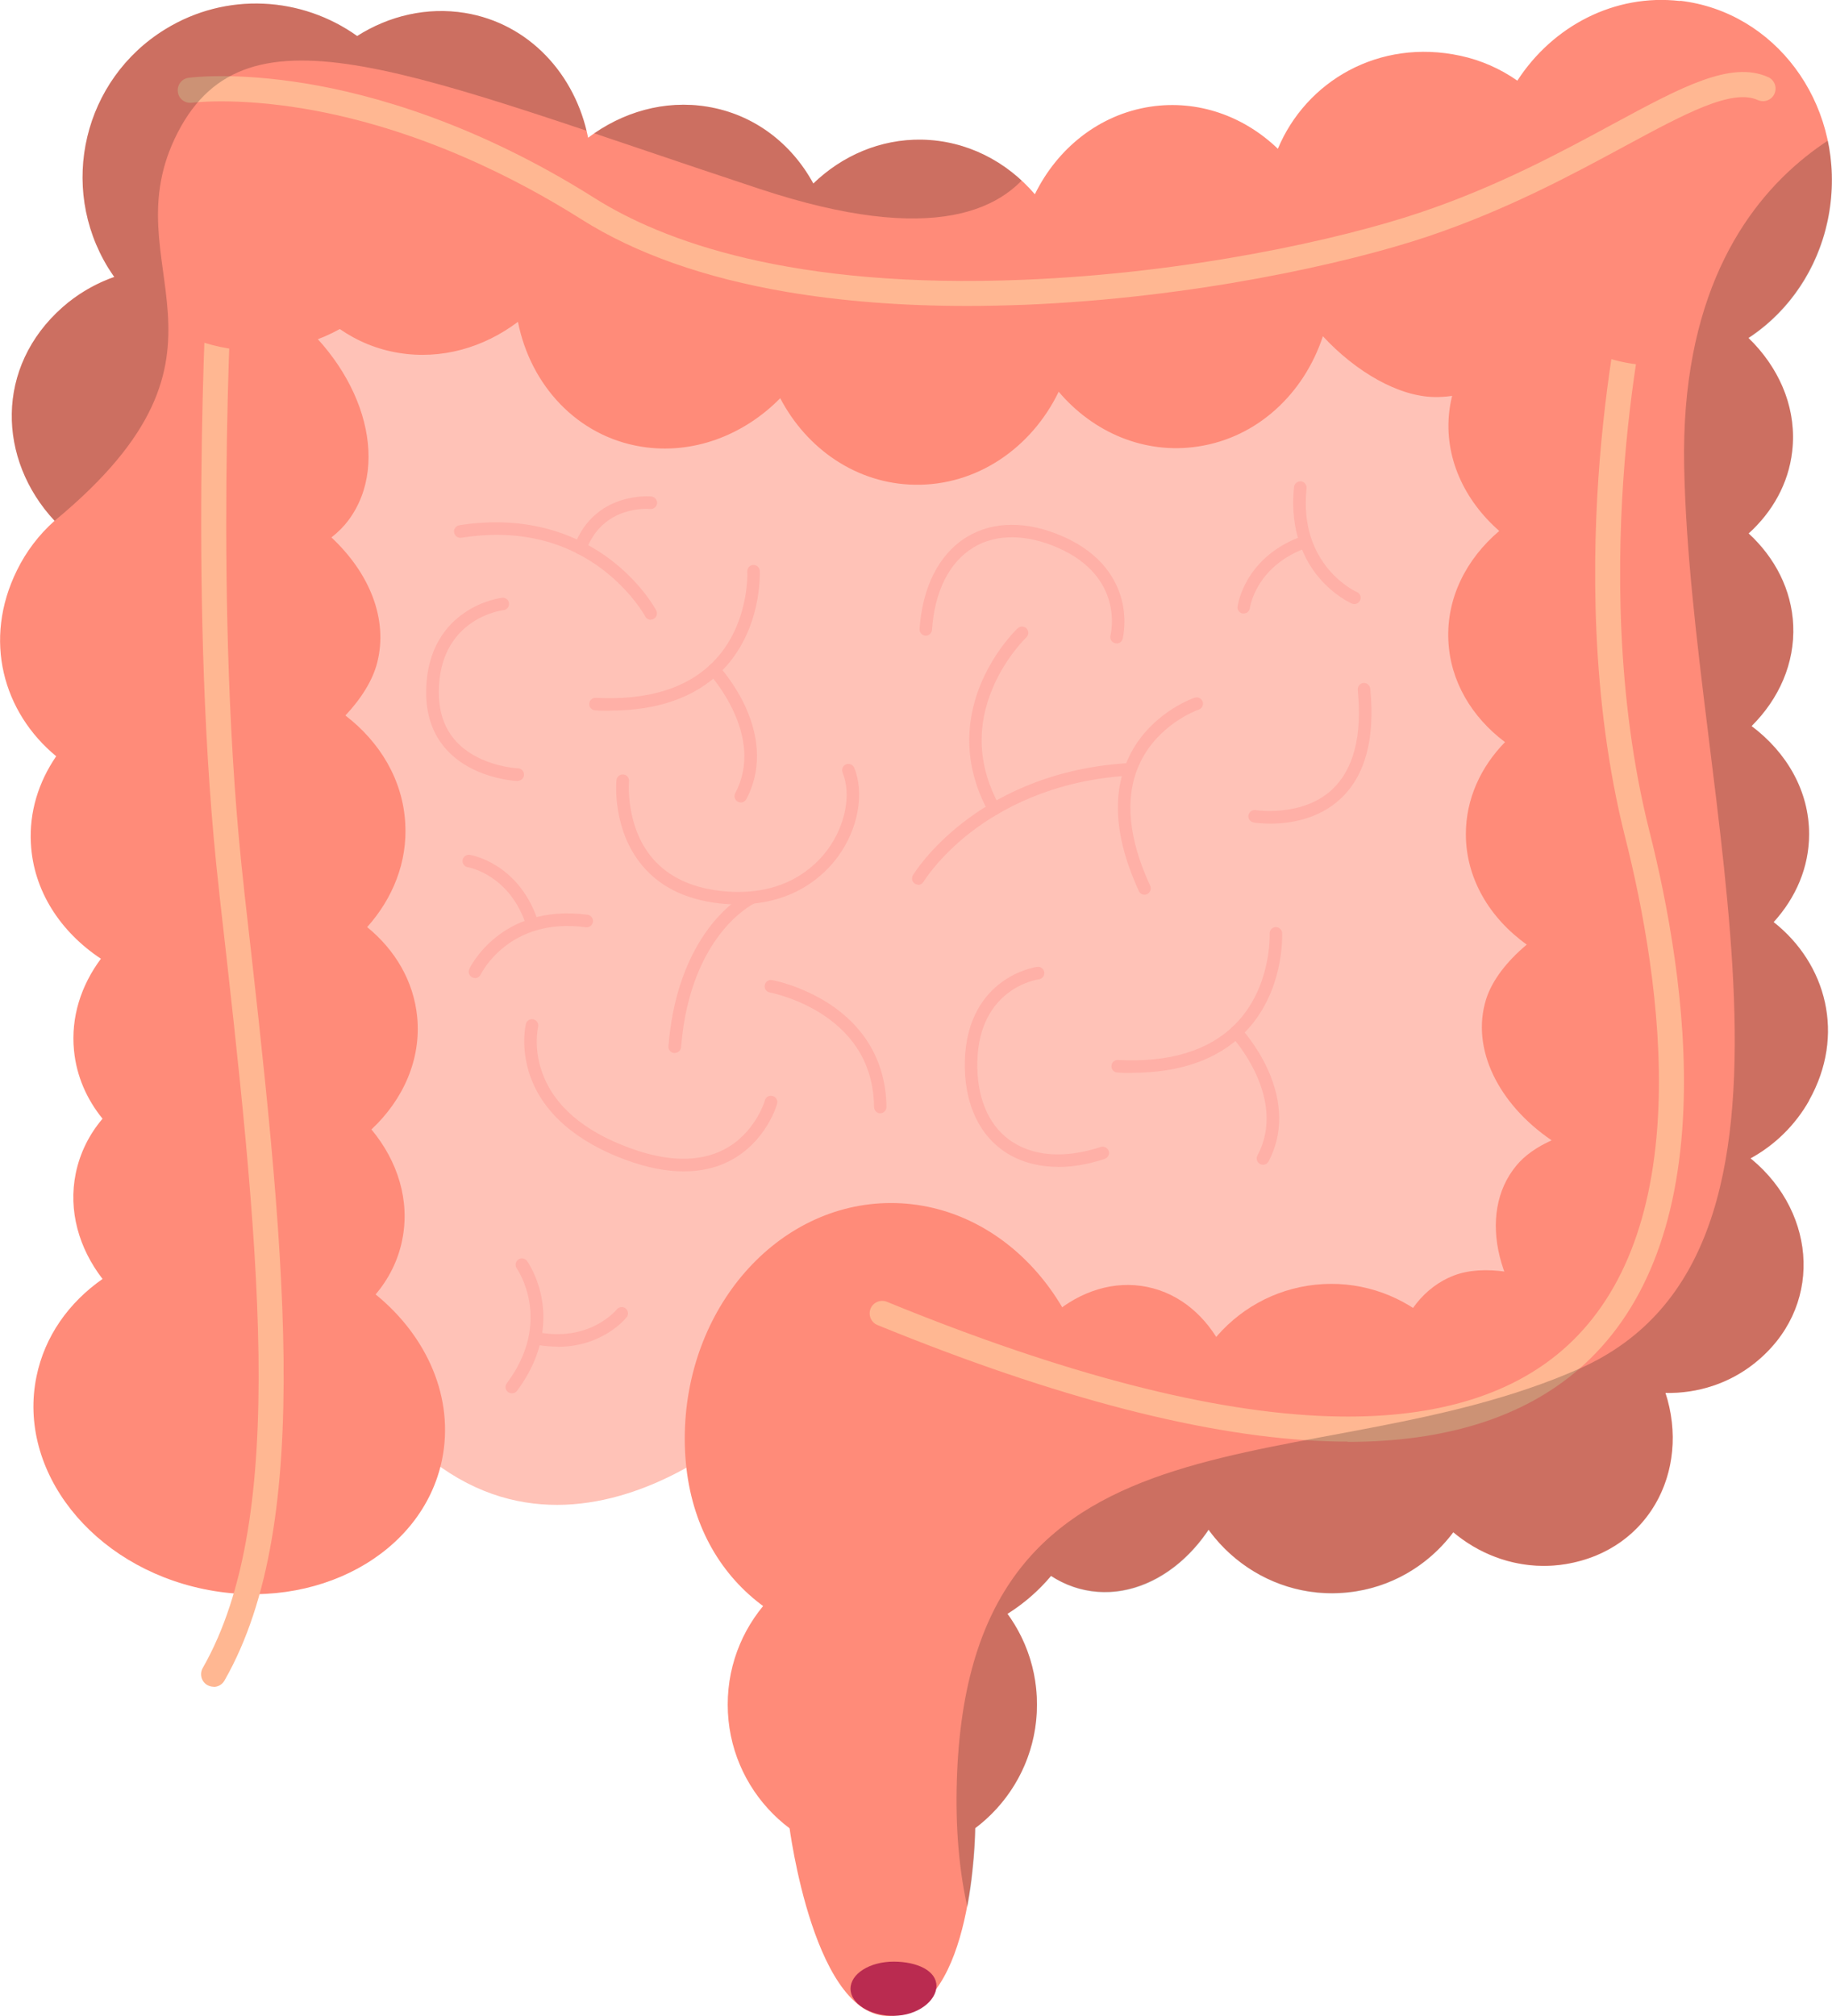
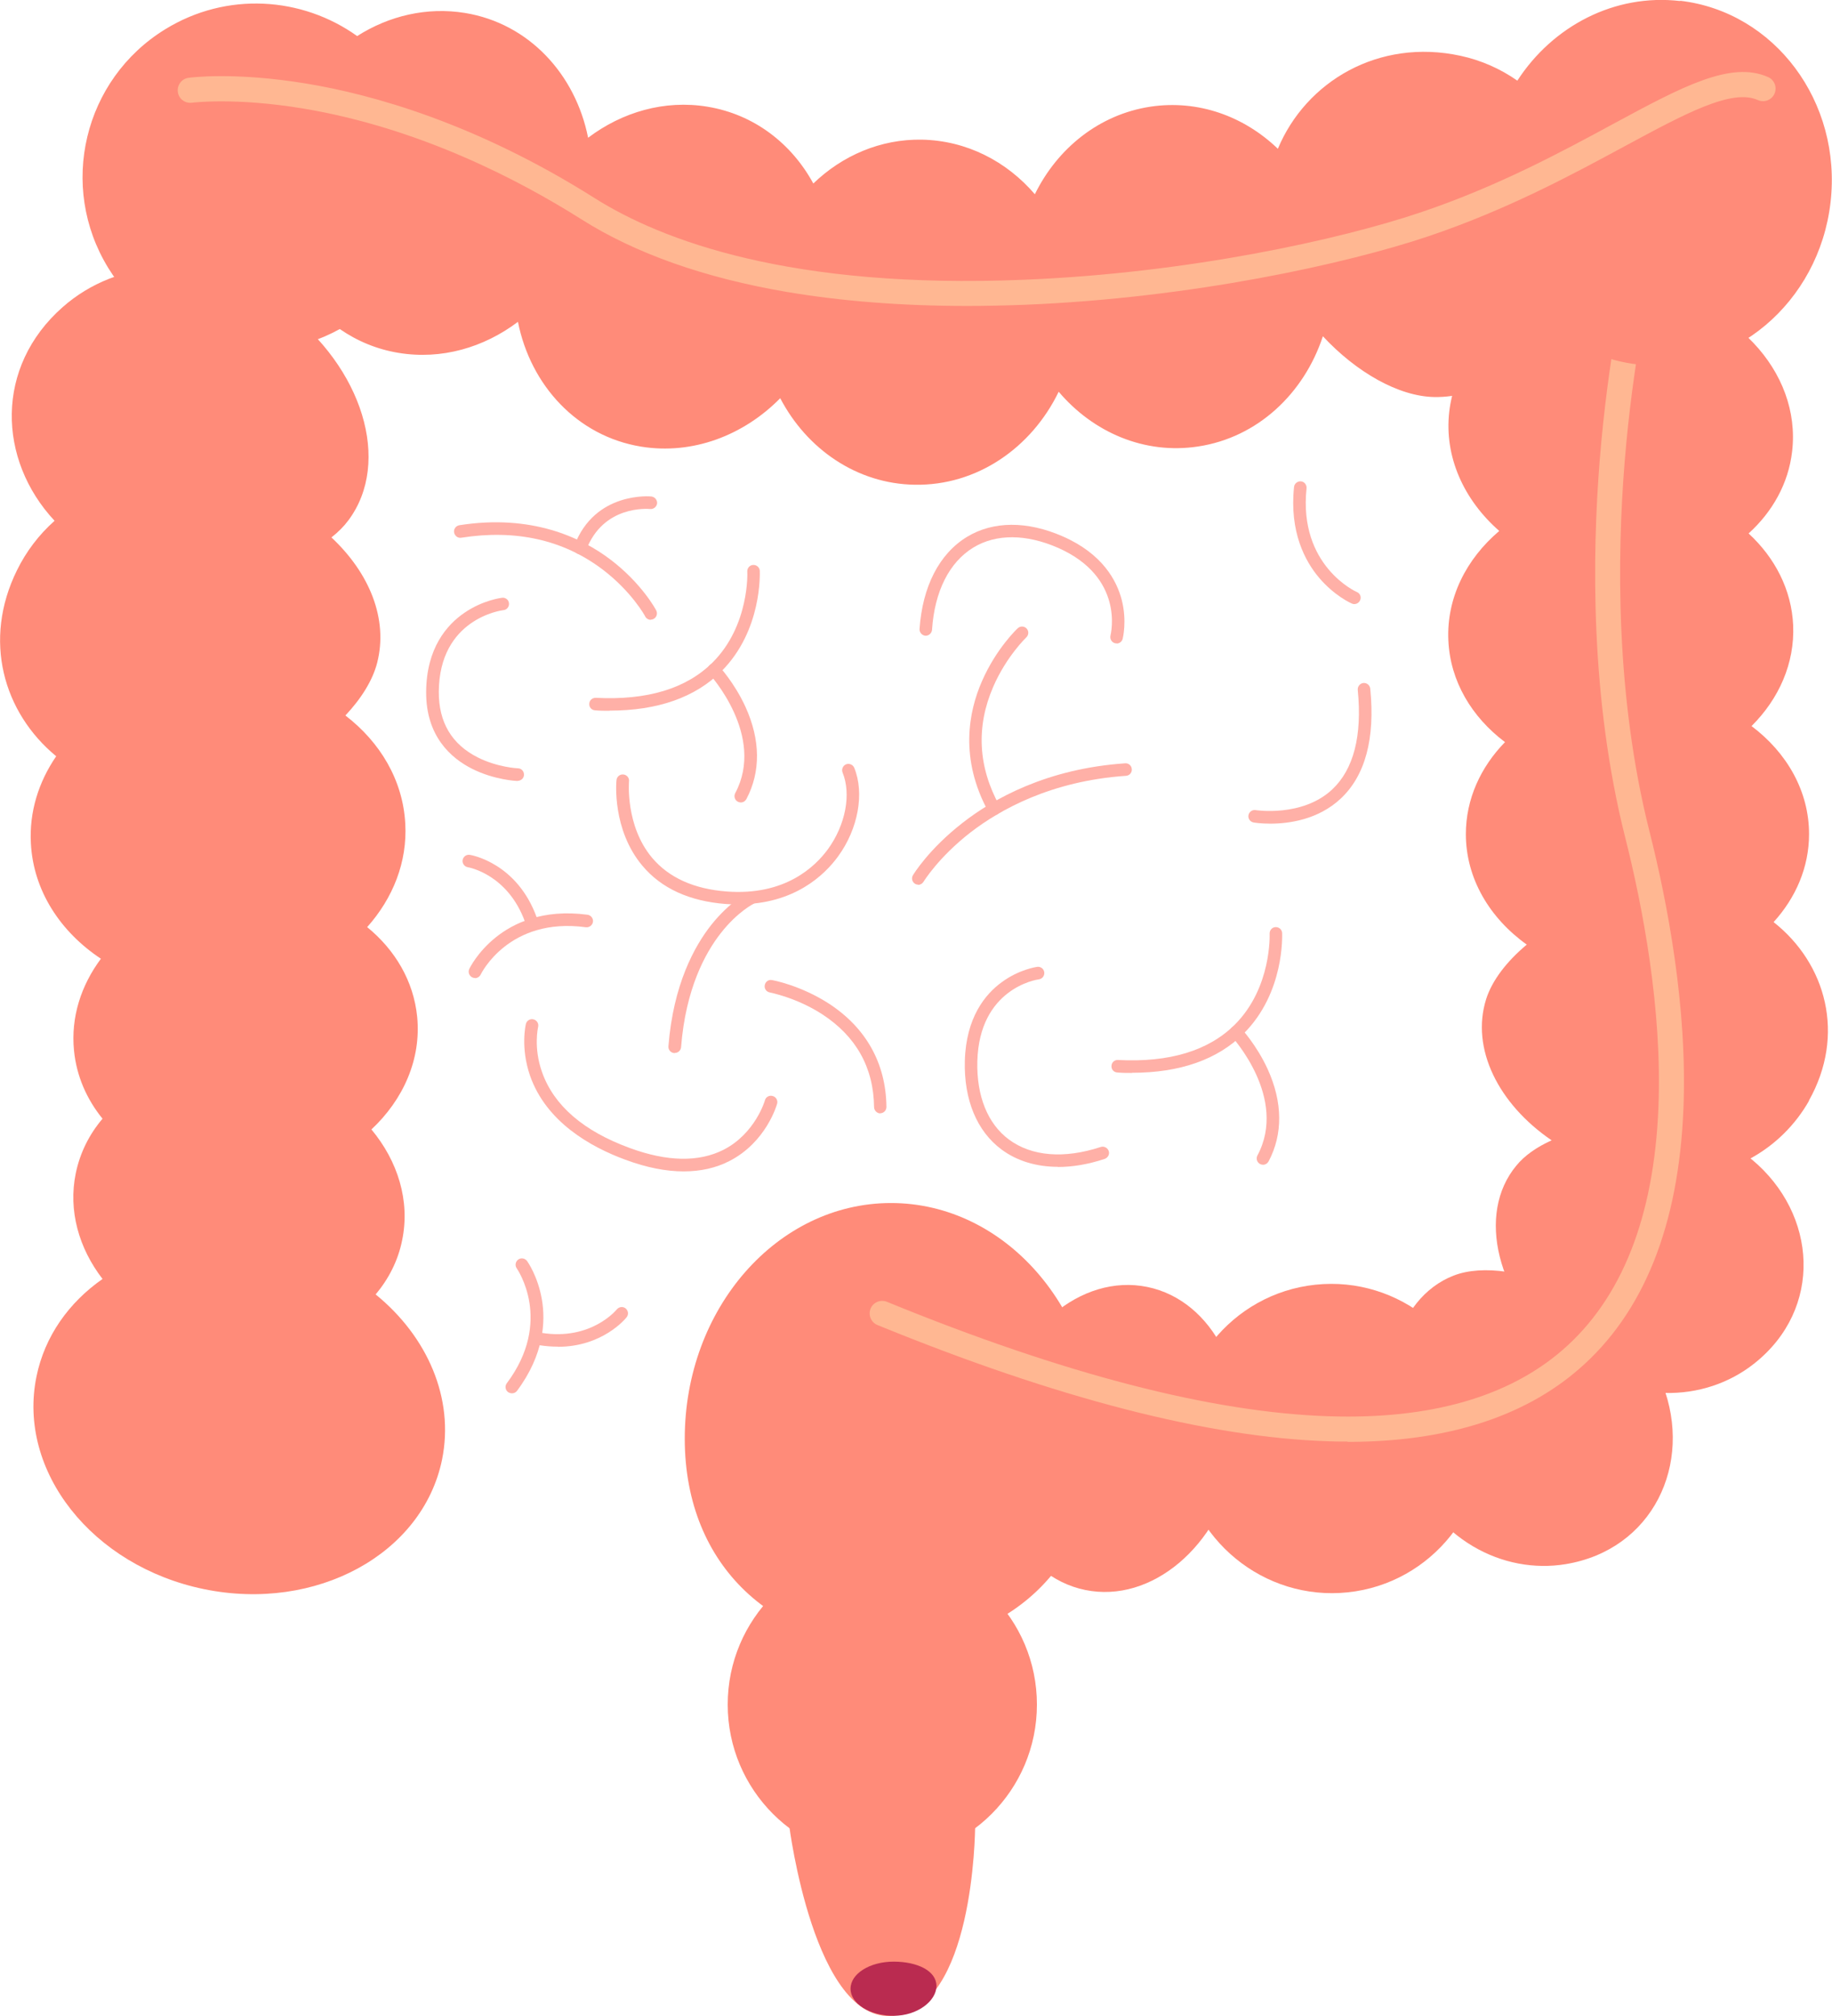
<svg xmlns="http://www.w3.org/2000/svg" viewBox="0 0 124.54 137">
  <defs>
    <style>
      .cls-1 {
        fill: #ffb792;
      }

      .cls-2 {
        fill: none;
      }

      .cls-3 {
        fill: #ffb0a7;
      }

      .cls-4 {
        fill: #ffc2b7;
      }

      .cls-5 {
        isolation: isolate;
      }

      .cls-6 {
        mix-blend-mode: overlay;
        opacity: .2;
      }

      .cls-7 {
        fill: #ff8b79;
      }

      .cls-8 {
        fill: #ba2b50;
      }

      .cls-9 {
        clip-path: url(#clippath);
      }
    </style>
    <clipPath id="clippath">
-       <path class="cls-2" d="M124.45,13.78c.79-6.83-3.79-12.96-10.23-13.71-4.47-.52-8.67,1.71-11.07,5.41-1.16-.81-2.47-1.39-3.87-1.69-5.55-1.2-10.5,1.74-12.41,6.32-2.3-2.21-5.42-3.35-8.67-2.86-3.48.53-6.32,2.83-7.85,5.95-1.92-2.24-4.64-3.65-7.68-3.71-2.82-.05-5.42,1.09-7.38,2.98-1.48-2.72-4.03-4.7-7.2-5.22-2.91-.48-5.79.36-8.11,2.11-.86-4.32-4.03-7.77-8.37-8.48-2.59-.42-5.16.19-7.33,1.56C20.53-.23,15.4-.58,11.23,1.99c-5.55,3.41-7.28,10.67-3.87,16.22.13.21.28.41.42.61-1.3.46-2.49,1.15-3.51,2.04C-.35,24.93-.17,31.23,3.71,35.39c-1.07.95-1.93,2.09-2.55,3.35-2.35,4.75-.94,9.68,2.66,12.65-1.2,1.75-1.84,3.79-1.72,5.94.17,3.21,2,6,4.76,7.83-1.35,1.81-2.05,3.97-1.83,6.23.17,1.74.86,3.31,1.94,4.64-.9,1.06-1.53,2.31-1.82,3.71-.52,2.54.21,5.09,1.82,7.18-2.29,1.6-3.93,3.89-4.49,6.63-1.32,6.42,3.79,12.89,11.4,14.45.68.14,1.35.22,2.01.27-.55,1.86-1.22,3.58-2.09,5.09-.23.41-.09.93.32,1.16.13.08.28.11.42.11.3,0,.58-.15.74-.43,1-1.75,1.76-3.73,2.36-5.89,5.93-.16,10.99-3.58,12.28-8.67,6.17,4.4,12.58,2.43,16.77.09.47,4.13,2.4,7.33,5.2,9.4-1.51,1.82-2.42,4.16-2.42,6.71,0,3.44,1.66,6.49,4.22,8.4.22,1.57,2.04,13.28,7.08,12.75,5.15-.54,5.52-11.27,5.54-12.77,2.54-1.92,4.19-4.96,4.19-8.39,0-2.31-.75-4.43-2.01-6.16,1.11-.7,2.11-1.56,2.96-2.57.71.46,1.49.8,2.34.97,3.15.65,6.35-1.07,8.38-4.11,2.12,2.92,5.66,4.67,9.47,4.26,2.96-.31,5.49-1.87,7.16-4.1,2.25,1.88,5.03,2.59,7.63,2.16,5.7-.94,8.48-6.39,6.78-11.63,2.26.05,4.38-.68,6.04-2,4.7-3.72,4.3-10.16-.16-13.87-.03-.02-.06-.05-.09-.07,1.7-.93,3.06-2.3,3.98-3.92,2.51-4.46,1.18-9.31-2.4-12.13,1.51-1.66,2.41-3.73,2.41-5.98,0-2.92-1.51-5.54-3.91-7.34,1.86-1.85,2.94-4.26,2.83-6.85-.11-2.42-1.24-4.59-3.03-6.24,1.62-1.47,2.71-3.39,2.96-5.58.33-2.87-.84-5.62-2.97-7.69,2.98-1.95,5.13-5.25,5.58-9.2Z" />
-     </clipPath>
+       </clipPath>
  </defs>
  <g class="cls-5">
    <g id="Layer_2" data-name="Layer 2">
      <g id="_レイアウト" data-name="レイアウト">
        <g>
          <g>
-             <path class="cls-4" d="M17.4,8.12s40.86,26.81,90.13,7.44c0,0,15.16,67.16-1.31,76.32-16.48,9.16-46.24,1.77-46.24,1.77l-8.6,2.71s-14.86,14.35-26.32-1.7c-11.46-16.06-7.66-86.54-7.66-86.54Z" />
            <path class="cls-7" d="M53.65,124.05s1.7,13.5,7.1,12.93c5.4-.57,5.54-12.36,5.54-12.93s-12.65,0-12.65,0Z" />
            <circle class="cls-7" cx="59.98" cy="115.83" r="10.51" />
            <ellipse class="cls-7" cx="75.89" cy="97.76" rx="10.51" ry="8.31" transform="translate(-35.12 152.47) rotate(-78.42)" />
            <ellipse class="cls-7" cx="90.52" cy="97.76" rx="10.38" ry="10.51" transform="translate(-9.78 10.06) rotate(-6.04)" />
            <path class="cls-7" d="M95.41,99.28c-2.1-5.41-.57-11.05,3.41-12.6,3.98-1.54,12.1,1.98,14.2,7.4,2.1,5.41-.68,11.24-6.59,12.21-4.21.69-8.91-1.59-11.01-7.01Z" />
            <path class="cls-7" d="M122.97,74.79c2.51-4.46,1.18-9.31-2.4-12.13,1.51-1.66,2.41-3.73,2.41-5.98,0-2.92-1.51-5.54-3.91-7.34,1.86-1.85,2.94-4.26,2.83-6.85-.11-2.42-1.24-4.59-3.03-6.24,1.62-1.47,2.71-3.39,2.96-5.58.63-5.43-4.08-10.43-10.52-11.17-6.44-.74-12.16,3.05-12.79,8.48-.35,3.07,1,6,3.4,8.1-2.25,1.91-3.59,4.56-3.46,7.43.12,2.78,1.59,5.22,3.85,6.92-1.66,1.7-2.66,3.88-2.66,6.25,0,3.01,1.61,5.7,4.14,7.51-1.36,1.14-2.35,2.42-2.76,3.7-1.06,3.37.84,7.14,4.45,9.6-1,.45-1.84,1.03-2.4,1.72-2.73,3.28-1.33,8.96,3.14,12.67s9.68,3.43,13.03.78c4.7-3.72,4.3-10.16-.16-13.87-.03-.02-.06-.05-.09-.07,1.7-.93,3.06-2.3,3.98-3.92Z" />
            <path class="cls-7" d="M25.53,87.97c.89-1.06,1.53-2.3,1.81-3.7.55-2.68-.3-5.37-2.09-7.52,2.17-2.03,3.39-4.77,3.11-7.65-.24-2.43-1.5-4.55-3.4-6.1,1.75-1.96,2.74-4.42,2.59-7.04-.16-2.94-1.7-5.52-4.07-7.34,1.08-1.15,1.85-2.38,2.16-3.58.76-2.97-.52-6.1-3.11-8.52.46-.36.85-.75,1.16-1.17,2.94-3.95.97-10.39-4.39-14.39-5.37-4-11.35-3.35-15.04-.09C-.35,24.93-.17,31.23,3.71,35.39c-1.07.95-1.93,2.09-2.55,3.35-2.35,4.75-.94,9.68,2.66,12.65-1.2,1.75-1.84,3.79-1.72,5.93.17,3.21,2,6,4.76,7.83-1.35,1.81-2.05,3.97-1.83,6.23.17,1.74.86,3.31,1.94,4.64-.9,1.06-1.53,2.31-1.82,3.71-.52,2.54.21,5.09,1.82,7.18-2.29,1.6-3.93,3.89-4.49,6.63-1.32,6.42,3.79,12.89,11.4,14.45,7.61,1.56,14.85-2.38,16.17-8.8.85-4.17-1-8.36-4.49-11.21Z" />
            <path class="cls-7" d="M46.55,97.76c0-8.84,6.28-16.01,14.02-16.01s14.02,7.17,14.02,16.01-6.28,14.08-14.02,14.08-14.02-5.24-14.02-14.08Z" />
            <path class="cls-3" d="M41.44,48.3c-.32,0-.65,0-.98-.03-.24-.01-.42-.21-.4-.45.01-.24.21-.41.45-.4,3.49.18,6.15-.63,7.93-2.4,2.52-2.51,2.37-6.14,2.36-6.18-.01-.24.17-.44.4-.45.24-.01.44.17.45.4,0,.16.17,4.05-2.61,6.83-1.78,1.77-4.33,2.67-7.6,2.67Z" />
            <path class="cls-3" d="M50.36,54.53c-.07,0-.14-.02-.2-.05-.21-.11-.29-.37-.18-.58,2.08-3.9-1.72-8.06-1.76-8.1-.16-.17-.15-.44.02-.6.17-.16.44-.15.6.02.04.05,1.08,1.16,1.84,2.82,1.02,2.24,1.04,4.41.06,6.26-.08.14-.22.23-.38.23Z" />
            <path class="cls-3" d="M76.94,72.91c-.32,0-.65,0-.98-.03-.24-.01-.42-.21-.4-.45.01-.24.21-.42.45-.4,3.49.18,6.15-.63,7.93-2.4,2.52-2.51,2.37-6.14,2.37-6.18-.01-.24.17-.44.4-.45.24-.01.44.17.45.4,0,.16.17,4.05-2.61,6.83-1.78,1.77-4.33,2.67-7.6,2.67Z" />
            <path class="cls-3" d="M85.86,79.15c-.07,0-.14-.02-.2-.05-.21-.11-.29-.37-.18-.58,2.09-3.91-1.72-8.05-1.76-8.1-.16-.17-.15-.44.02-.6.17-.16.44-.15.6.02.04.05,1.08,1.16,1.84,2.82,1.02,2.24,1.04,4.41.06,6.26-.08.14-.22.23-.38.23Z" />
            <path class="cls-3" d="M50.21,61.46c-.28,0-.57-.01-.87-.03-2.47-.19-4.38-1.06-5.67-2.6-2.06-2.45-1.78-5.68-1.76-5.82.02-.23.23-.41.47-.38.23.02.41.23.38.46,0,.03-.26,3.02,1.57,5.2,1.14,1.35,2.84,2.12,5.07,2.29,3.95.3,6-1.67,6.88-2.87,1.2-1.65,1.6-3.74,1-5.21-.09-.22.02-.47.23-.56.22-.09.47.02.56.23.71,1.73.27,4.16-1.1,6.03-.91,1.25-2.97,3.25-6.76,3.25Z" />
            <path class="cls-3" d="M45.86,71.56s-.02,0-.03,0c-.23-.02-.41-.22-.39-.46.33-4.2,1.77-6.81,2.92-8.26,1.27-1.59,2.46-2.17,2.51-2.2.21-.1.47-.01.57.2.1.21.01.47-.2.57h0s-1.1.54-2.24,2c-1.06,1.35-2.39,3.79-2.7,7.75-.02.22-.2.39-.42.39Z" />
            <path class="cls-3" d="M59.85,75.66c-.23,0-.42-.19-.43-.42-.03-2.69-1.22-4.82-3.53-6.32-1.76-1.14-3.54-1.47-3.56-1.48-.23-.04-.39-.26-.34-.5.04-.23.26-.39.49-.34.08.01,1.94.36,3.84,1.58,2.54,1.64,3.91,4.07,3.94,7.04,0,.24-.19.43-.42.43h0Z" />
            <path class="cls-3" d="M46.47,79.6c-1.2,0-2.52-.26-3.95-.79-2.35-.86-5.39-2.56-6.49-5.72-.66-1.92-.29-3.45-.28-3.51.06-.23.29-.37.52-.31.23.06.37.29.31.52,0,.02-.33,1.39.27,3.07.8,2.26,2.81,4,5.96,5.15,2.55.94,4.7.97,6.38.12,2.15-1.1,2.81-3.34,2.81-3.36.06-.23.3-.36.53-.29.23.06.36.3.3.52-.03.11-.75,2.61-3.23,3.89-.93.48-1.97.71-3.12.71Z" />
            <path class="cls-3" d="M71.92,79.29c-1.47,0-2.79-.4-3.84-1.18-1.67-1.24-2.56-3.38-2.49-6.02.08-2.96,1.4-4.54,2.5-5.34,1.19-.88,2.37-1.04,2.42-1.05.23-.03.45.13.48.37.03.23-.13.45-.37.48-.17.02-4.05.63-4.18,5.57-.06,2.35.7,4.24,2.14,5.31,1.55,1.15,3.76,1.33,6.25.51.22-.07.46.05.54.27s-.05.46-.27.54c-1.11.37-2.18.55-3.18.55Z" />
            <path class="cls-3" d="M75.91,43.72s-.07,0-.11-.01c-.23-.06-.36-.29-.31-.52.04-.17.95-3.98-3.58-5.97-2.16-.94-4.19-.95-5.73-.02-1.65,1-2.65,2.99-2.82,5.6-.02.23-.22.41-.45.4-.23-.02-.41-.22-.4-.45.2-2.9,1.34-5.12,3.23-6.27,1.78-1.08,4.09-1.09,6.51-.03,2.71,1.19,3.67,3.01,4.01,4.33.36,1.43.07,2.58.06,2.63-.05.19-.22.32-.41.32Z" />
            <path class="cls-3" d="M62.43,60.12c-.07,0-.15-.02-.22-.06-.2-.12-.27-.38-.15-.58.04-.07,1.07-1.77,3.37-3.56,2.11-1.65,5.75-3.69,11.06-4.05.23-.02.44.16.45.4.02.23-.16.44-.4.45-5.08.35-8.55,2.29-10.57,3.85-2.19,1.7-3.18,3.34-3.19,3.35-.08.13-.22.21-.37.21Z" />
            <path class="cls-3" d="M67.57,55.4c-.15,0-.3-.08-.37-.22-1.99-3.62-1.35-6.83-.45-8.88.96-2.21,2.38-3.56,2.44-3.61.17-.16.44-.15.6.02.16.17.15.44-.02.6h0s-1.36,1.3-2.25,3.36c-1.18,2.72-1.03,5.45.43,8.1.11.21.04.47-.17.58-.07.04-.14.05-.21.05Z" />
-             <path class="cls-3" d="M77.81,60.8c-.16,0-.32-.09-.39-.25-1.58-3.42-1.85-6.39-.8-8.84,1.37-3.18,4.47-4.26,4.6-4.3.22-.07.46.05.54.27.07.22-.04.46-.27.54-.04.01-2.88,1.01-4.09,3.84-.95,2.21-.68,4.95.79,8.13.1.21,0,.47-.21.57-.06.03-.12.04-.18.04Z" />
            <path class="cls-3" d="M86.36,55.97c-.65,0-1.09-.07-1.14-.08-.23-.04-.39-.26-.35-.49.04-.23.26-.39.49-.35h0s3.16.5,5.2-1.4c1.46-1.37,2.05-3.64,1.74-6.77-.02-.23.15-.44.38-.47.24-.02.44.15.47.38.34,3.4-.34,5.92-2.01,7.48-1.54,1.44-3.54,1.7-4.78,1.7Z" />
            <path class="cls-3" d="M44.24,42.12c-.15,0-.3-.08-.38-.23,0-.02-.93-1.71-2.92-3.21-2.66-2-5.88-2.72-9.58-2.14-.23.04-.45-.12-.49-.36-.04-.23.12-.45.36-.49,4.91-.77,8.29.84,10.25,2.32,2.13,1.61,3.09,3.39,3.13,3.47.11.21.03.47-.18.58-.06.03-.13.05-.2.05Z" />
            <path class="cls-3" d="M39.44,37.67s-.1,0-.15-.03c-.22-.08-.33-.33-.25-.55,1.4-3.72,5.21-3.36,5.25-3.35.23.03.4.24.38.47-.03.23-.24.4-.47.38-.13-.01-3.2-.29-4.36,2.81-.06.17-.23.28-.4.28Z" />
            <path class="cls-3" d="M35.19,53.07s-.01,0-.02,0c-.06,0-1.57-.07-3.08-.83-1.43-.72-3.14-2.21-3.12-5.23.02-2.98,1.42-4.56,2.59-5.36,1.26-.87,2.51-1.02,2.57-1.03.23-.03.45.14.47.37.03.23-.14.45-.37.47h0c-.18.02-4.37.6-4.4,5.55-.01,2.07.88,3.57,2.65,4.46,1.35.68,2.72.74,2.73.74.24,0,.42.21.41.44,0,.23-.2.41-.43.41Z" />
            <path class="cls-3" d="M32.29,66.46c-.06,0-.12-.01-.18-.04-.21-.1-.31-.35-.21-.57.02-.05.55-1.15,1.81-2.16,1.16-.93,3.17-1.94,6.23-1.53.23.03.4.25.37.48-.03.23-.25.4-.48.37-5.25-.71-7.13,3.17-7.15,3.21-.07.15-.23.25-.39.25Z" />
            <path class="cls-3" d="M36.09,62.92c-.17,0-.34-.11-.4-.28-1.17-3.21-3.78-3.69-3.89-3.71-.23-.04-.39-.26-.35-.49.04-.23.26-.39.49-.35.13.02,3.21.56,4.55,4.26.08.22-.03.47-.25.55-.05.02-.1.03-.15.03Z" />
            <path class="cls-3" d="M34.8,94.68c-.09,0-.18-.03-.26-.08-.19-.14-.23-.41-.09-.6,3.18-4.24.7-7.77.68-7.81-.14-.19-.09-.46.1-.6.19-.14.46-.09.6.1.03.04.74,1.04,1.01,2.63.25,1.46.15,3.72-1.69,6.19-.08.11-.21.17-.34.17Z" />
            <path class="cls-3" d="M37.91,91.51c-.39,0-.81-.03-1.25-.1-.23-.04-.39-.26-.35-.49.04-.23.26-.39.49-.35,3.39.55,5.11-1.57,5.13-1.59.15-.18.41-.22.6-.07.18.15.22.41.07.6-.07.09-1.63,2.01-4.68,2.01Z" />
            <path class="cls-3" d="M92.06,41.05c-.06,0-.11-.01-.17-.04-.05-.02-1.17-.52-2.21-1.74-.96-1.13-2.03-3.12-1.71-6.18.02-.23.24-.4.47-.38.23.02.4.23.38.47-.56,5.27,3.38,7.04,3.42,7.05.22.09.32.34.22.56-.07.16-.23.26-.39.26Z" />
-             <path class="cls-3" d="M84.55,41.69s-.04,0-.06,0c-.23-.03-.4-.25-.36-.48.02-.13.47-3.22,4.12-4.67.22-.09.47.02.55.24.09.22-.02.47-.24.55-3.17,1.26-3.58,3.88-3.59,3.99-.03.21-.21.37-.42.37Z" />
-             <path class="cls-1" d="M14.52,114.62c-.14,0-.29-.04-.42-.11-.41-.23-.55-.75-.32-1.16,5.92-10.36,3.81-28.98,1.14-52.54l-.03-.31c-2.13-18.75-.81-41.51-.8-41.73.03-.47.43-.83.9-.8.47.03.83.43.8.9-.01.23-1.32,22.84.79,41.44l.03.31c2.71,23.88,4.85,42.74-1.35,53.58-.16.28-.44.43-.74.43Z" />
            <path class="cls-1" d="M91.63,97.96c-.43,0-.87,0-1.31-.02-8.17-.26-18.49-2.92-30.67-7.9-.44-.18-.64-.68-.47-1.11.18-.44.68-.64,1.11-.47,11.99,4.91,22.11,7.53,30.07,7.78,6.83.22,12.17-1.3,15.87-4.51,4.02-3.49,6.21-9.03,6.51-16.47.27-6.7-1.08-13.69-2.26-18.36-2.38-9.44-2.25-19.15-1.73-25.64.57-7.02,1.68-11.75,1.72-11.95.11-.46.57-.74,1.03-.63.46.11.74.57.63,1.03-.01.05-1.13,4.83-1.69,11.73-.51,6.35-.63,15.85,1.69,25.05,1.21,4.79,2.59,11.94,2.31,18.85-.32,7.93-2.7,13.88-7.1,17.69-3.79,3.29-9.08,4.95-15.73,4.95Z" />
            <path class="cls-7" d="M114.22.07c-4.47-.52-8.67,1.71-11.07,5.41-1.16-.81-2.47-1.39-3.87-1.69-5.55-1.2-10.5,1.74-12.41,6.32-2.3-2.21-5.42-3.35-8.67-2.86-3.48.53-6.32,2.83-7.85,5.95-1.92-2.24-4.64-3.65-7.68-3.71-2.82-.05-5.42,1.09-7.38,2.98-1.48-2.72-4.03-4.7-7.2-5.22-2.91-.48-5.79.36-8.11,2.11-.86-4.32-4.03-7.77-8.37-8.48-2.59-.42-5.16.19-7.33,1.57C20.53-.23,15.4-.58,11.23,1.99c-5.55,3.41-7.28,10.67-3.87,16.22,3.31,5.39,10.26,7.18,15.74,4.15,1.17.81,2.52,1.38,4,1.62,2.91.48,5.79-.36,8.11-2.11.86,4.32,4.03,7.77,8.37,8.48,3.5.57,6.97-.76,9.46-3.29,1.81,3.46,5.21,5.82,9.15,5.88,4.22.07,7.93-2.5,9.78-6.32,2.34,2.76,5.83,4.28,9.48,3.72,4.04-.61,7.2-3.6,8.48-7.49,2.26,2.43,5.14,4.09,7.58,4.13,3.1.05,5.98-1.86,7.86-4.83,1.66,1.41,3.71,2.36,5.99,2.62,6.44.74,12.29-4.19,13.08-11.01.79-6.83-3.79-12.96-10.23-13.71Z" />
            <path class="cls-1" d="M65.75,20.79c-4.42,0-8.52-.32-12.25-.95-5.59-.95-10.3-2.61-13.98-4.94-4.29-2.71-11.05-6.21-18.88-7.52-4.68-.78-7.56-.4-7.59-.4-.47.06-.9-.26-.96-.73-.06-.47.26-.9.72-.96.12-.02,3.11-.42,8.02.39,4.49.74,11.54,2.7,19.59,7.78,4.58,2.89,13.35,6.2,29.19,5.55,11.2-.45,21.5-2.74,26.91-4.56,5.25-1.76,9.62-4.12,13.13-6.02,4.65-2.51,8.01-4.33,10.55-3.19.43.19.62.7.43,1.13-.19.43-.7.62-1.13.43-1.77-.8-4.98.94-9.04,3.13-3.57,1.93-8.01,4.33-13.4,6.14-5.52,1.85-16.01,4.18-27.39,4.64-1.34.05-2.65.08-3.94.08Z" />
          </g>
          <g class="cls-9">
            <path class="cls-6" d="M131.27,6.68s-17.22,2.33-16.78,25,10.96,53.33-7.13,61.33c-18.09,8-41.15,1.38-42.29,27.36s20.21,24.31,20.21,24.31l66.98-6.67,2.33-58.86L131.27,6.68Z" />
            <path class="cls-6" d="M71.6,3.01s3.77,17.67-19.95,9.83C27.94,5.01,16.81-.19,12.08,9.01s5.73,14.75-8.37,26.38-28.77-2.04-24.44-13.04S-2.73-3.99-1.4-4.32c1.33-.33,25.33-2.67,27.33-2.33,2,.33,45.67,9.67,45.67,9.67Z" />
          </g>
          <path class="cls-8" d="M60.75,136.98c-1.62,0-2.93-.82-2.93-1.84,0-1.02,1.31-1.84,2.93-1.84,1.62,0,2.91.63,2.91,1.65,0,1.02-1.29,2.03-2.91,2.03Z" />
        </g>
      </g>
    </g>
  </g>
</svg>